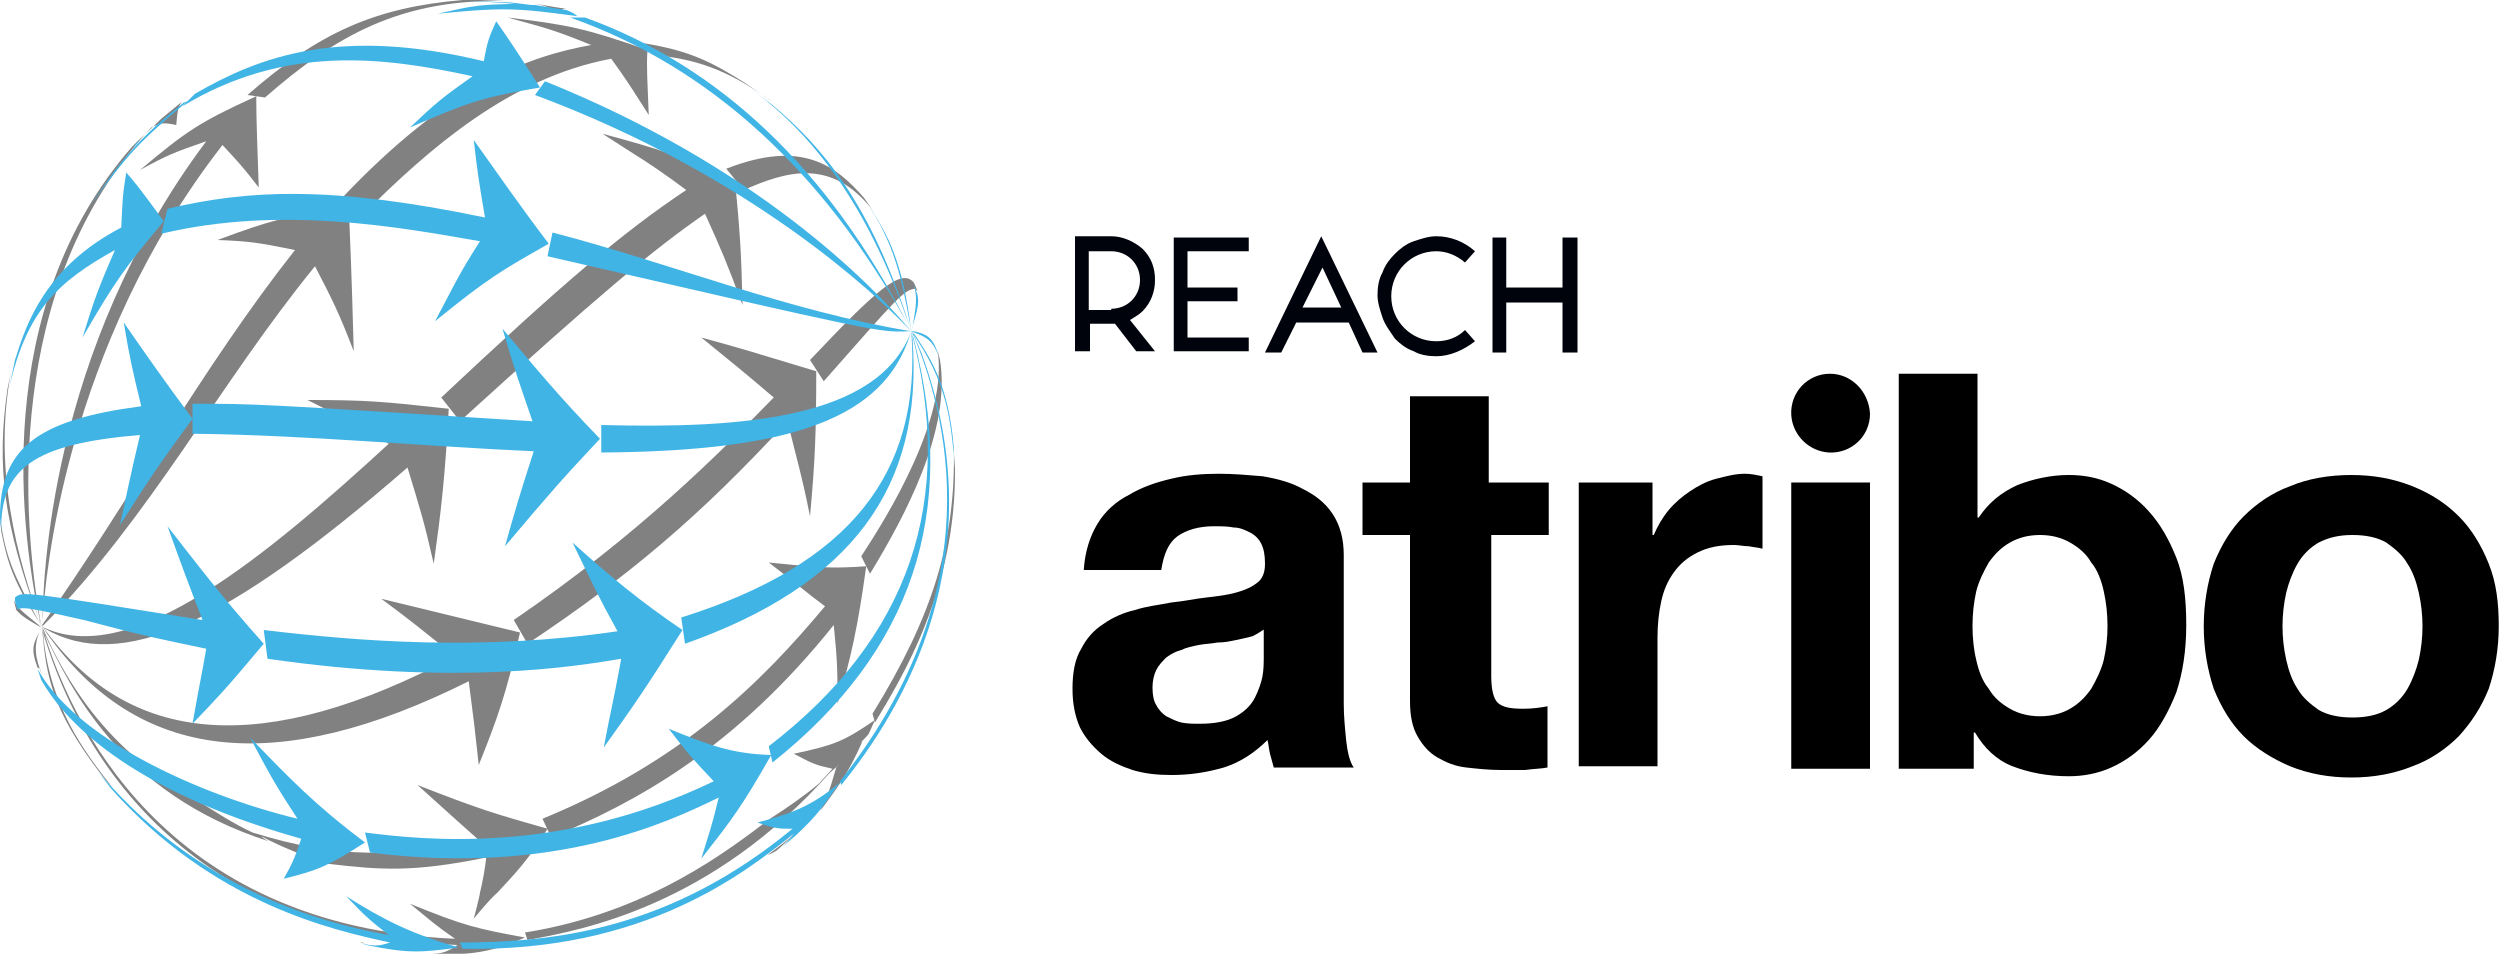
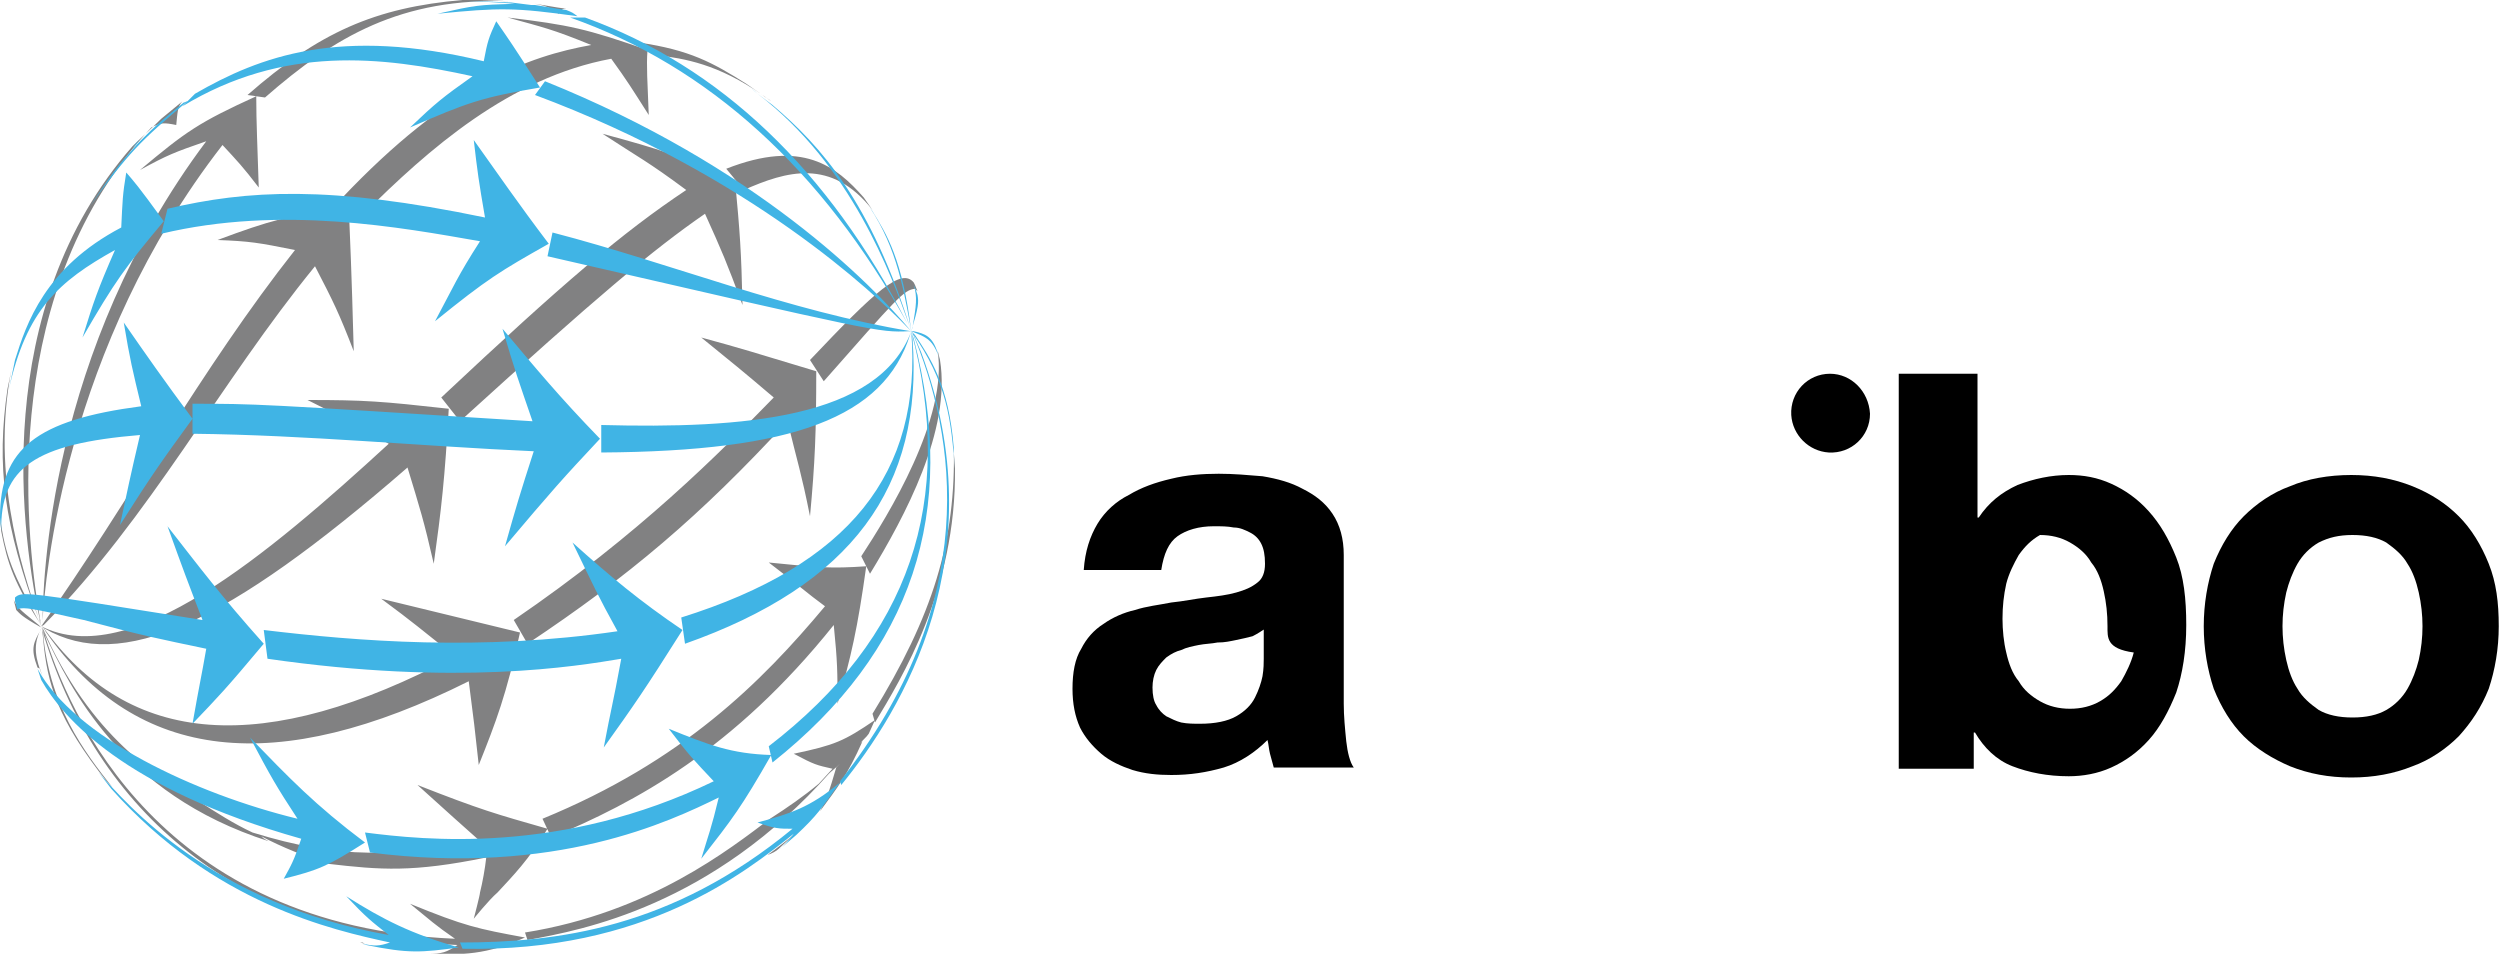
<svg xmlns="http://www.w3.org/2000/svg" version="1.1" id="REACH_atribo" x="0px" y="0px" viewBox="0 0 200 76.3" style="enable-background:new 0 0 200 76.3;" xml:space="preserve">
  <style type="text/css">
	.st0{fill:#00030B;}
	.st1{fill:#818182;}
	.st2{fill:#40B4E5;}
</style>
  <g>
    <g id="atribo">
      <g id="atribo_1_">
        <path d="M86.7,45.6c0.1-1.5,0.5-2.7,1.1-3.7c0.6-1,1.5-1.8,2.5-2.3c1-0.6,2.1-1,3.4-1.3c1.2-0.3,2.5-0.4,3.8-0.4     c1.2,0,2.3,0.1,3.5,0.2c1.2,0.2,2.3,0.5,3.2,1c1,0.5,1.8,1.1,2.4,2c0.6,0.9,0.9,2,0.9,3.3v11.9c0,1,0.1,2,0.2,3     c0.1,0.9,0.3,1.7,0.6,2.1h-6.4c-0.1-0.4-0.2-0.7-0.3-1.1c-0.1-0.4-0.1-0.7-0.2-1.1c-1,1-2.2,1.8-3.5,2.2     c-1.4,0.4-2.7,0.6-4.2,0.6c-1.1,0-2.1-0.1-3.1-0.4c-0.9-0.3-1.8-0.7-2.5-1.3c-0.7-0.6-1.3-1.3-1.7-2.1c-0.4-0.9-0.6-1.9-0.6-3.1     c0-1.3,0.2-2.4,0.7-3.2c0.4-0.8,1-1.5,1.8-2c0.7-0.5,1.6-0.9,2.5-1.1c0.9-0.3,1.9-0.4,2.9-0.6c1-0.1,1.9-0.3,2.8-0.4     c0.9-0.1,1.7-0.2,2.4-0.4c0.7-0.2,1.2-0.4,1.7-0.8c0.4-0.3,0.6-0.8,0.6-1.5c0-0.7-0.1-1.2-0.3-1.6c-0.2-0.4-0.5-0.7-0.9-0.9     c-0.4-0.2-0.8-0.4-1.3-0.4c-0.5-0.1-1-0.1-1.6-0.1c-1.2,0-2.2,0.3-2.9,0.8c-0.7,0.5-1.1,1.4-1.3,2.7H86.7z M101.2,50.3     c-0.3,0.2-0.6,0.4-1,0.6c-0.4,0.1-0.8,0.2-1.3,0.3c-0.5,0.1-0.9,0.2-1.5,0.2c-0.5,0.1-1,0.1-1.5,0.2c-0.5,0.1-1,0.2-1.4,0.4     c-0.4,0.1-0.8,0.3-1.2,0.6c-0.3,0.3-0.6,0.6-0.8,1c-0.2,0.4-0.3,0.9-0.3,1.4c0,0.6,0.1,1.1,0.3,1.4c0.2,0.4,0.5,0.7,0.8,0.9     c0.4,0.2,0.8,0.4,1.2,0.5c0.5,0.1,1,0.1,1.5,0.1c1.2,0,2.2-0.2,2.9-0.6c0.7-0.4,1.2-0.9,1.5-1.5c0.3-0.6,0.5-1.2,0.6-1.7     c0.1-0.6,0.1-1.1,0.1-1.4V50.3z" />
-         <path d="M119.3,38.6h4.6v4.2h-4.6v11.3c0,1.1,0.2,1.8,0.5,2.1c0.4,0.4,1.1,0.5,2.1,0.5c0.7,0,1.4-0.1,1.9-0.2v4.9     c-0.5,0.1-1.1,0.1-1.8,0.2c-0.6,0-1.3,0-1.9,0c-1,0-1.9-0.1-2.8-0.2c-0.9-0.1-1.6-0.4-2.3-0.8c-0.7-0.4-1.2-1-1.6-1.7     c-0.4-0.7-0.6-1.6-0.6-2.8V42.8h-3.8v-4.2h3.8v-6.9h6.3V38.6z" />
-         <path d="M126.2,38.6h6v4.2h0.1c0.3-0.7,0.7-1.4,1.2-2c0.5-0.6,1.1-1.1,1.7-1.5c0.6-0.4,1.3-0.8,2.1-1c0.8-0.2,1.5-0.4,2.3-0.4     c0.5,0,0.9,0.1,1.4,0.2v5.8c-0.3-0.1-0.6-0.1-1.1-0.2c-0.4,0-0.8-0.1-1.2-0.1c-1.2,0-2.1,0.2-2.9,0.6c-0.8,0.4-1.4,0.9-1.9,1.6     c-0.5,0.7-0.8,1.4-1,2.3c-0.2,0.9-0.3,1.9-0.3,2.9v10.3h-6.3V38.6z" />
-         <path d="M143.3,38.6h6.3v22.9h-6.3V38.6z" />
-         <path d="M151.9,29.9h6.3v11.5h0.1c0.8-1.2,1.8-2,3.1-2.6c1.3-0.5,2.7-0.8,4.1-0.8c1.2,0,2.3,0.2,3.4,0.7c1.1,0.5,2.1,1.2,3,2.2     c0.9,1,1.6,2.2,2.2,3.7c0.6,1.5,0.8,3.3,0.8,5.4c0,2.1-0.3,3.9-0.8,5.4c-0.6,1.5-1.3,2.8-2.2,3.8c-0.9,1-1.9,1.7-3,2.2     c-1.1,0.5-2.3,0.7-3.4,0.7c-1.7,0-3.2-0.3-4.5-0.8c-1.3-0.5-2.3-1.5-3-2.7h-0.1v2.9h-6V29.9z M168.6,50.1c0-1-0.1-1.9-0.3-2.8     c-0.2-0.9-0.5-1.7-1-2.3c-0.4-0.7-1-1.2-1.7-1.6c-0.7-0.4-1.5-0.6-2.4-0.6c-0.9,0-1.7,0.2-2.4,0.6c-0.7,0.4-1.2,0.9-1.7,1.6     c-0.4,0.7-0.8,1.5-1,2.3c-0.2,0.9-0.3,1.8-0.3,2.8c0,0.9,0.1,1.9,0.3,2.7c0.2,0.9,0.5,1.7,1,2.3c0.4,0.7,1,1.2,1.7,1.6     c0.7,0.4,1.5,0.6,2.4,0.6c0.9,0,1.7-0.2,2.4-0.6c0.7-0.4,1.2-0.9,1.7-1.6c0.4-0.7,0.8-1.5,1-2.3C168.5,51.9,168.6,51,168.6,50.1z     " />
+         <path d="M151.9,29.9h6.3v11.5h0.1c0.8-1.2,1.8-2,3.1-2.6c1.3-0.5,2.7-0.8,4.1-0.8c1.2,0,2.3,0.2,3.4,0.7c1.1,0.5,2.1,1.2,3,2.2     c0.9,1,1.6,2.2,2.2,3.7c0.6,1.5,0.8,3.3,0.8,5.4c0,2.1-0.3,3.9-0.8,5.4c-0.6,1.5-1.3,2.8-2.2,3.8c-0.9,1-1.9,1.7-3,2.2     c-1.1,0.5-2.3,0.7-3.4,0.7c-1.7,0-3.2-0.3-4.5-0.8c-1.3-0.5-2.3-1.5-3-2.7h-0.1v2.9h-6V29.9z M168.6,50.1c0-1-0.1-1.9-0.3-2.8     c-0.2-0.9-0.5-1.7-1-2.3c-0.4-0.7-1-1.2-1.7-1.6c-0.7-0.4-1.5-0.6-2.4-0.6c-0.7,0.4-1.2,0.9-1.7,1.6     c-0.4,0.7-0.8,1.5-1,2.3c-0.2,0.9-0.3,1.8-0.3,2.8c0,0.9,0.1,1.9,0.3,2.7c0.2,0.9,0.5,1.7,1,2.3c0.4,0.7,1,1.2,1.7,1.6     c0.7,0.4,1.5,0.6,2.4,0.6c0.9,0,1.7-0.2,2.4-0.6c0.7-0.4,1.2-0.9,1.7-1.6c0.4-0.7,0.8-1.5,1-2.3C168.5,51.9,168.6,51,168.6,50.1z     " />
        <path d="M176.3,50.1c0-1.8,0.3-3.5,0.8-5c0.6-1.5,1.4-2.8,2.4-3.8c1-1,2.3-1.9,3.7-2.4c1.4-0.6,3.1-0.9,4.9-0.9     c1.8,0,3.4,0.3,4.9,0.9c1.5,0.6,2.7,1.4,3.7,2.4c1,1,1.8,2.3,2.4,3.8c0.6,1.5,0.8,3.1,0.8,5c0,1.8-0.3,3.5-0.8,5     c-0.6,1.5-1.4,2.7-2.4,3.8c-1,1-2.3,1.9-3.7,2.4c-1.5,0.6-3.1,0.9-4.9,0.9c-1.8,0-3.4-0.3-4.9-0.9c-1.4-0.6-2.7-1.4-3.7-2.4     c-1-1-1.8-2.3-2.4-3.8C176.6,53.6,176.3,51.9,176.3,50.1z M182.6,50.1c0,0.9,0.1,1.8,0.3,2.7c0.2,0.9,0.5,1.7,0.9,2.3     c0.4,0.7,1,1.2,1.7,1.7c0.7,0.4,1.6,0.6,2.7,0.6c1.1,0,2-0.2,2.7-0.6c0.7-0.4,1.3-1,1.7-1.7c0.4-0.7,0.7-1.5,0.9-2.3     c0.2-0.9,0.3-1.8,0.3-2.7c0-0.9-0.1-1.8-0.3-2.7c-0.2-0.9-0.5-1.7-0.9-2.3c-0.4-0.7-1-1.2-1.7-1.7c-0.7-0.4-1.6-0.6-2.7-0.6     c-1.1,0-1.9,0.2-2.7,0.6c-0.7,0.4-1.3,1-1.7,1.7c-0.4,0.7-0.7,1.5-0.9,2.3C182.7,48.3,182.6,49.2,182.6,50.1z" />
      </g>
      <path id="blue_dot" d="M146.4,29.9c-1.8,0-3.2,1.5-3.1,3.3c0.1,1.6,1.4,2.9,3,3c1.8,0.1,3.3-1.3,3.3-3.1    C149.5,31.3,148.1,29.9,146.4,29.9" />
    </g>
-     <path id="REACH" class="st0" d="M88.9,24.7c1.3,0,2.3-1,2.3-2.3c0-1.3-1-2.3-2.3-2.3h-1.8v4.7H88.9z M91.4,24.9   c-0.3,0.3-0.7,0.5-1,0.7l2,2.5h-1.5l-1.7-2.2h-2v2.2H86v-9.2h2.9c0.9,0,1.8,0.4,2.5,1c0.7,0.7,1,1.5,1,2.5   C92.4,23.3,92.1,24.2,91.4,24.9 M93.9,19h6v1.1h-4.9V23h4v1.1h-4V27h4.9v1.1h-6V19z M104.2,24.6h3.1l-1.5-3.2L104.2,24.6z    M102.5,28.2h-1.3l4.5-9.3l4.5,9.3H109l-1.1-2.4h-4.2L102.5,28.2z M110.6,25.4c-0.2-0.6-0.4-1.2-0.4-1.8c0-0.6,0.1-1.3,0.4-1.8   c0.2-0.6,0.6-1.1,1-1.5c0.4-0.4,0.9-0.8,1.5-1c0.6-0.2,1.2-0.4,1.8-0.4c1.1,0,2.2,0.4,3.1,1.2l-0.8,0.9c-0.7-0.6-1.5-0.9-2.3-0.9   c-2,0-3.6,1.6-3.6,3.6c0,2,1.6,3.6,3.6,3.6c0.9,0,1.7-0.3,2.3-0.9l0.8,0.9c-0.9,0.7-2,1.2-3.1,1.2c-0.6,0-1.3-0.1-1.8-0.4   c-0.6-0.2-1.1-0.6-1.5-1C111.2,26.5,110.8,26,110.6,25.4 M126.2,19v9.2H125v-4h-4.5v4h-1.1V19h1.1v4h4.5v-4H126.2z" />
    <g id="Orb">
      <path class="st1" d="M68.2,60c-0.2,0.2-0.3,0.3-0.5,0.5C67.8,60.4,68,60.2,68.2,60 M69.8,57.1l0.2,0.7c2.1-3.5,6.5-10.6,6.4-20.3    l-0.1-1.4l0-0.5C76.5,43.3,74.6,49.3,69.8,57.1 M69.3,45.3c-0.7,5-1.2,7.2-2.3,11c0-2.6,0-3.3-0.3-6.3c-8,10-15.9,14.2-22.6,17    l-0.7-1.5C54.6,60.9,60.9,54.6,66,48.5c-1.5-1.1-2-1.6-4.5-3.5C65.5,45.4,66.4,45.5,69.3,45.3 M68.9,44.5C71,41.3,75.9,33.4,75,28    l0.2,0.8c0.9,5.6-2.8,12.5-5.6,17.1L68.9,44.5 M41.1,49.6c10.1-6.9,16.5-13.4,20.8-17.8c-2.7-2.3-3.1-2.6-5.8-4.8    c3.3,0.9,3.9,1.1,9.2,2.7c0,4.9-0.1,7.3-0.5,11.6c-0.7-3.5-1-4.3-1.8-7.6c-7,7.6-12.7,12.4-20.8,17.8L41.1,49.6 M37.5,54.5    C22.1,62.2,11,61,3.7,50.6l-0.3-0.5c6.9,9.7,17.7,10.5,33,2.4c-2.9-2.3-3.2-2.6-5.9-4.6c0.8,0.2,0.8,0.2,11.1,2.7    c-1.1,5-1.9,7.1-3.3,10.6C38,58.4,37.9,57.6,37.5,54.5 M64.8,28.8c5.3-5.6,7.3-7.4,8.3-6.2l0.1,0.2l0.2,0.5    c-0.1-0.1-0.1-0.1-0.2-0.2c-0.9,0.1-1.4,0.7-7.3,7.4L64.8,28.8z M58.8,14.4c0.4,4.3,0.5,5.6,0.6,10c-1.3-3.5-1.6-4.2-3-7.3    c-4.2,2.9-8.6,6.6-19.6,16.6l-1.5-1.9c9.8-9.2,14.5-13.2,19.6-16.6c-3.1-2.3-3.8-2.6-6.7-4.5C53,12,54.2,12.4,58.8,14.4     M32.6,37.4C18.1,50,9.7,53.8,3.6,50.3l-0.3-0.2c7.1,3.6,18.1-5.7,27.8-14.6c-3.1-1.8-3.7-2.1-6.5-3.5c4.6,0,5.9,0.1,11.3,0.7    c-0.3,5.5-0.6,8.1-1.2,12.4C33.9,41.6,33.6,40.7,32.6,37.4 M58.1,13.5c6.1-2.4,8.8-0.2,11,2.3l0.7,1c-3.3-4.2-6.9-3.1-10.3-1.6    L58.1,13.5z M27.3,15.9c8.7-9.2,15-11.4,20-12.3c-3.2-1.3-3.8-1.4-6.7-2.2c5,0.6,6.3,0.9,11.2,2.6c-0.1,1.3,0,2.5,0.1,5.2    c-1.4-2.2-1.7-2.7-3-4.5c-8.1,1.5-14.6,7.2-19.9,12.5L27.3,15.9 M25.2,21.3C17.6,30.6,12,41.4,3.5,50l-0.2,0.1    c7-9.9,12.8-20.6,20.3-30.1c-3-0.6-3.6-0.7-6.2-0.8c4.3-1.6,5.5-1.9,10.5-2.7c0.3,7.1,0.3,8.5,0.4,11.6    C27.1,25,26.7,24.2,25.2,21.3 M61.8,8.2c0,0-0.1-0.1-0.1-0.1L61.8,8.2L61.8,8.2z M61,7.6c0.2,0.2,0.5,0.3,0.7,0.5L61,7.6 M61,7.6    c-3.6-2.5-6.2-2.9-8.5-3.2l-1.4-1C55.2,4,57,5,59.7,6.7L61,7.6 M44.7,1.1c-0.9-0.6-1-0.6-1.9-0.8l1.8,0.3l0.7,0.1    C45,0.7,45,0.7,44.7,1.1 M19.8,7.6C25.5,2.6,30,0.6,37,0l1.3,0l2.5,0.1c-8.7-0.3-14,2.8-19.6,7.7L19.8,7.6z M17.8,11.6    C5.2,27.8,3.6,46.2,3.4,49.7l0,0.4c0-3.5,0.5-22,13.1-38.8c-2.6,0.9-3.1,1.1-5.3,2.3c3.7-3.1,4.7-3.8,9.3-5.9    c0,2.1,0.1,4.1,0.2,7.3C19.4,13.3,19,12.9,17.8,11.6 M12.1,10.2C0.1,23,1.9,42,3.2,49.5l0.1,0.6C1.7,43-0.9,24.8,10.6,11.7    c0.7-0.7,1.6-1.5,2.3-2.2l1.7-1.4c-0.4,0.4-0.4,0.9-0.5,1.9C13.1,9.8,12.9,9.8,12.1,10.2 M3.1,49.5C3.1,49.5,3.1,49.5,3.1,49.5    c0.1,0.1,0.1,0.4,0.2,0.6L3.1,49.5 M1.1,28.7c-2,8.8,0.6,16.6,2,20.8c-2.8-7.5-3.4-12.2-2.5-18.4L1.1,28.7z M0,41.3    c0.4,3.2,1.1,4.7,3.1,8.4l0.3,0.5c-2.3-3.6-2.8-5.1-3.3-7.7L0,41.3 M1.1,48c0.3,0.7,0.8,1,2,2l0.2,0.2c-1.6-0.9-1.7-1.1-2-1.4    L1.1,48 M3,53.4c-0.6-1.6-0.3-2,0.3-3.1l0.1-0.2c-0.9,1.5-0.5,2.7,0,4l-0.2-0.6L3,53.4 M62.3,67.9c-0.2,0.2-0.6,0.4-0.9,0.5    c0.7-0.5,1.6-1.2,2.2-1.7L62.3,67.9 M7.9,61.7c-3.7-4.9-4.2-7.6-4.5-11.1l0-0.5C3.8,56.4,6.8,60.2,9,63    C8.6,62.6,8.2,62.1,7.9,61.7 M28.8,75.4l0.4,0.1L29,75.4L28.8,75.4z M66.4,61.8c-0.1,0.1-0.2,0.1-0.2,0.2c0.3-0.3,0.7-0.6,1-0.9    c-0.1,0.1-0.2,0.2-0.3,0.3c-0.6,2-0.6,2.1-1.3,3.5c1.4-1.9,2.2-2.9,3.4-5.6c-0.1,0.1-0.1,0.1-0.2,0.2c0.2-0.3,0.5-0.5,0.7-0.8    l0.5-1.1c-2.5,1.7-3.2,2-6.5,2.7c1.7,0.9,1.8,0.9,3.1,1.2l-1.1,1.2c-1.2,1-2.5,1.9-3.9,2.8C58.4,67.9,52,73,42,74.6l0.2,0.6    C46.6,74.4,56.9,72.5,66.4,61.8 M67.7,60.5c0.2-0.2,0.3-0.3,0.5-0.5C68,60.2,67.8,60.4,67.7,60.5 M32.8,72.3    c4.4,1.8,5.4,2,9.2,2.7c-3.1,1.4-5,1.4-7.8,1.3c1.2,0,1.5-0.1,2.4-0.7C20.1,74.9,8.1,65.8,3.5,50.8l-0.1-0.6    c2.1,7.2,9.5,23.9,33,24.9C34.8,74,34.4,73.6,32.8,72.3 M21.5,67.3C9.6,63.5,5.6,54.9,3.6,50.8l-0.2-0.6    c3.8,8.8,9.4,12.1,12.5,13.9c1.4,0.9,2.8,1.8,4.3,2.5c7.1,2.2,11.5,1.9,18.1,0.6c-1.7-1.5-1.9-1.7-4.9-4.4c5.1,2,6.2,2.3,10.4,3.5    c-1.5,2.5-2.8,3.8-4,5.1c-0.7,0.6-1.9,2.1-1.9,2.1s0.5-1.9,0.5-2.1c0.2-0.8,0.4-1.9,0.5-2.8c-5.9,1.2-8.4,1-12.7,0.5    c-1.8-0.6-3.6-1.3-5.3-2.2C21.1,67.1,21.3,67.2,21.5,67.3" />
      <path class="st2" d="M59.8,6.8C60,7,60.3,7.2,60.6,7.5L59.8,6.8z M-98.3-50.4c0-0.1-0.1-0.1-0.1-0.2c0.7,1.4,1.4,2.7,2.1,4.1    L-98.3-50.4z M76.4,37.7l-0.1-1.4l0-0.5c-0.4-5-1.9-7.2-3.1-9l-0.3-0.3C75.8,30.6,76.1,33.6,76.4,37.7 M74.4,27.3    c0.4,0.4,0.7,1.1,0.8,1.7L75,28.2c-0.4-1.3-1-1.5-1.9-1.7l-0.2,0C73.4,26.7,74,26.9,74.4,27.3 M73.2,23l-0.1-0.2    c0.3,1,0.2,1.6-0.1,3.4l-0.1,0.3c0.6-2,0.6-2.3,0.5-2.9L73.2,23z M69.8,16.9l-0.7-1c2.5,3.4,3.1,6.8,3.7,10l0.1,0.6    C72.2,20.7,70.9,18.7,69.8,16.9 M61.8,8.4L61.8,8.4l-1.2-0.9c7.5,5.7,10.7,14.5,12.1,18.4l0.2,0.6C69.7,16.2,65.7,11.7,61.8,8.4     M35,1.1c5-0.5,6.2-0.5,11.2,0.2C45.8,1,45.8,1,45.3,0.8l-0.7-0.1l-1.8-0.3l-0.3,0l-1.6-0.2l-2.5-0.1l-1.3,0    c1.2,0,2.9,0.1,4.1,0.2C38.2,0.4,38.1,0.4,35,1.1 M72.6,25.9c-6.3-12.3-15-20.6-25.8-24.5l-1.2,0C56.7,5.3,65.8,13.6,72.6,25.9     M37.8,6.1c-2.4,1.7-2.9,2.1-5,4.1c4.6-2,5.7-2.4,10.4-3.2c-2.3-3.6-2.4-3.7-3.5-5.3C39.1,3,39,3.3,38.7,4.9    C27.2,2.1,20.8,4.5,15.6,7.5l-1,1C22.7,3.6,30.5,4.5,37.8,6.1 M15,8.1c-0.1,0-0.2,0.1-0.3,0.1l-1.7,1.4c-0.6,0.5-1.3,1.2-1.9,1.8    c-1.9,2.1-2,2.3-3.9,5.1C10.3,12.2,11.2,11.3,15,8.1 M10.6,11.8c0.1-0.1,0.3-0.2,0.4-0.4c0-0.1,0.1-0.1,0.1-0.2L10.6,11.8z     M43.6,6.5l-0.8,1.1C60,14,70,23.5,72.6,26.2l0.3,0.3C69.7,22.7,60.5,13.3,43.6,6.5 M12.9,18.7c9.6-2.3,19.2-0.5,25.5,0.6    c-1.8,2.8-2.1,3.6-3.6,6.4c4.2-3.4,5.2-4,9.1-6.2c-2.5-3.3-4-5.5-6-8.3c0.3,2.6,0.4,3.3,0.9,6.2c-12.5-2.6-19-2.2-25.4-0.7    L12.9,18.7z M9.2,20c-1.4,3.2-1.7,4.1-2.6,7c2.6-4.5,3.4-5.6,6.5-9.3c-2.1-2.9-2.4-3.2-3-3.9c-0.3,1.8-0.3,2.3-0.4,4.4    c-6.1,3.2-7.6,7.7-8.5,10.6l-0.5,2.4C2.1,24.8,4.7,22.5,9.2,20 M43.8,20.5c26.5,6.1,26.5,6.1,28.9,6l0.2,0    c-9.8-1.6-19.1-5.4-28.7-7.9L43.8,20.5z M42.7,36.1c-1.1,3.4-1.4,4.4-2.3,7.6c3.8-4.5,4.6-5.4,7.6-8.6c-3.3-3.4-5.1-5.6-7.8-8.8    c1,3.4,1.3,4.2,2.4,7.4c-22.1-1.4-22.1-1.4-27.2-1.4l0,2.4C24.6,34.8,33.7,35.7,42.7,36.1 M9.6,42c2.6-4.1,3.4-5.2,5.8-8.5    c-2.3-3.1-3.7-5.1-5.5-7.7c0.5,3,0.7,3.8,1.4,6.7C2.9,33.6,0,35.9,0,41.4l0.1,1.1c-0.1-5.1,2.7-7,11.1-7.7    C10.4,38.2,10.2,39.2,9.6,42 M48.1,34l0,2.2c15.4-0.1,22.6-2.8,24.7-9.4l0.1-0.3C70.3,33.5,59.4,34.3,48.1,34 M21.4,52.7    c15.2,2.2,24.7,0.6,28.3,0c-0.7,3.8-0.8,3.9-1.4,7.1c2.5-3.5,3.2-4.5,6.3-9.4c-3.4-2.3-5.8-4.3-8.8-7c1.7,3.5,2,4.2,3.6,7.1    c-10.9,1.6-20.8,0.8-28.3-0.1L21.4,52.7z M16.5,51.9c-0.4,2.3-0.5,2.6-1.1,6c2.1-2.2,2.6-2.7,5.7-6.4c-3.4-3.8-5.2-6.2-7.7-9.4    c1.3,3.6,1.6,4.4,2.8,7.5C1.8,47.3,1.8,47.3,1.2,47.8c0,0.1,0,0.2,0,0.3l0.2,0.7c0,0,0-0.1,0.1-0.1c0.5-0.1,0.8-0.1,5.2,0.9    C11.6,50.9,12.7,51.1,16.5,51.9 M54.5,49.4l0.3,2.1C68.1,46.8,73.9,39,73,27.1l-0.1-0.6C73.8,37.9,67.9,45.2,54.5,49.4 M61.7,60.4    c-3.2-0.1-5-0.8-8.2-2.1c1.6,2.1,2,2.5,3.6,4.2c-12.2,5.9-23.2,4.7-27.9,4.1l0.4,1.6c14.9,1.9,24-2.5,27.9-4.4    c-0.6,2.5-0.8,2.9-1.4,4.9C58.6,65.5,59.3,64.6,61.7,60.4 M24.1,67.1c-0.6,1.8-0.8,2.1-1.4,3.2c2.8-0.7,3.5-1,6.5-2.9    c-4-3-6.1-5.2-9.2-8.4c1.7,3.2,2.1,3.9,3.8,6.5C15.6,63.5,6,59,3,53.5l0.1,0.3l0.2,0.6C5,57.4,9.9,63.1,24.1,67.1 M61.5,59.7    l0.3,1.3C73,52.1,76.7,41,73.1,27.1l-0.2-0.6C76.5,40.1,72.8,51,61.5,59.7 M63.5,66.7c-0.3,0.4-0.8,1-1.2,1.3l1.4-1.2    c1.7-1.6,2-2.1,3.5-4.2c-2.4,2-4,2.5-6.6,3.2c1.4,0.5,1.7,0.5,2.8,0.5c-9.7,8-18.9,9.1-26.6,9.1l0.2,0.5    C51.6,76.2,59.6,69.8,63.5,66.7 M27.7,71.7c1.6,1.7,2,2,3.4,3.1C17,72.3,10.2,64.4,7.9,61.8c0.3,0.4,0.7,0.9,1,1.3    c8.2,9.2,17.7,11.3,22.3,12.3c-0.9,0.3-1.2,0.3-2.2,0.1l0.3,0.1c3.4,0.7,4.4,0.6,7.4,0.2C32.9,74.7,30.7,73.6,27.7,71.7     M67.2,62.5l0.1,0.3c4.9-6,12.4-18.4,6.4-34.6c-0.2-0.5-0.4-0.9-0.6-1.4l-0.2-0.4C76.6,35,78.5,48.2,67.2,62.5" />
    </g>
  </g>
</svg>